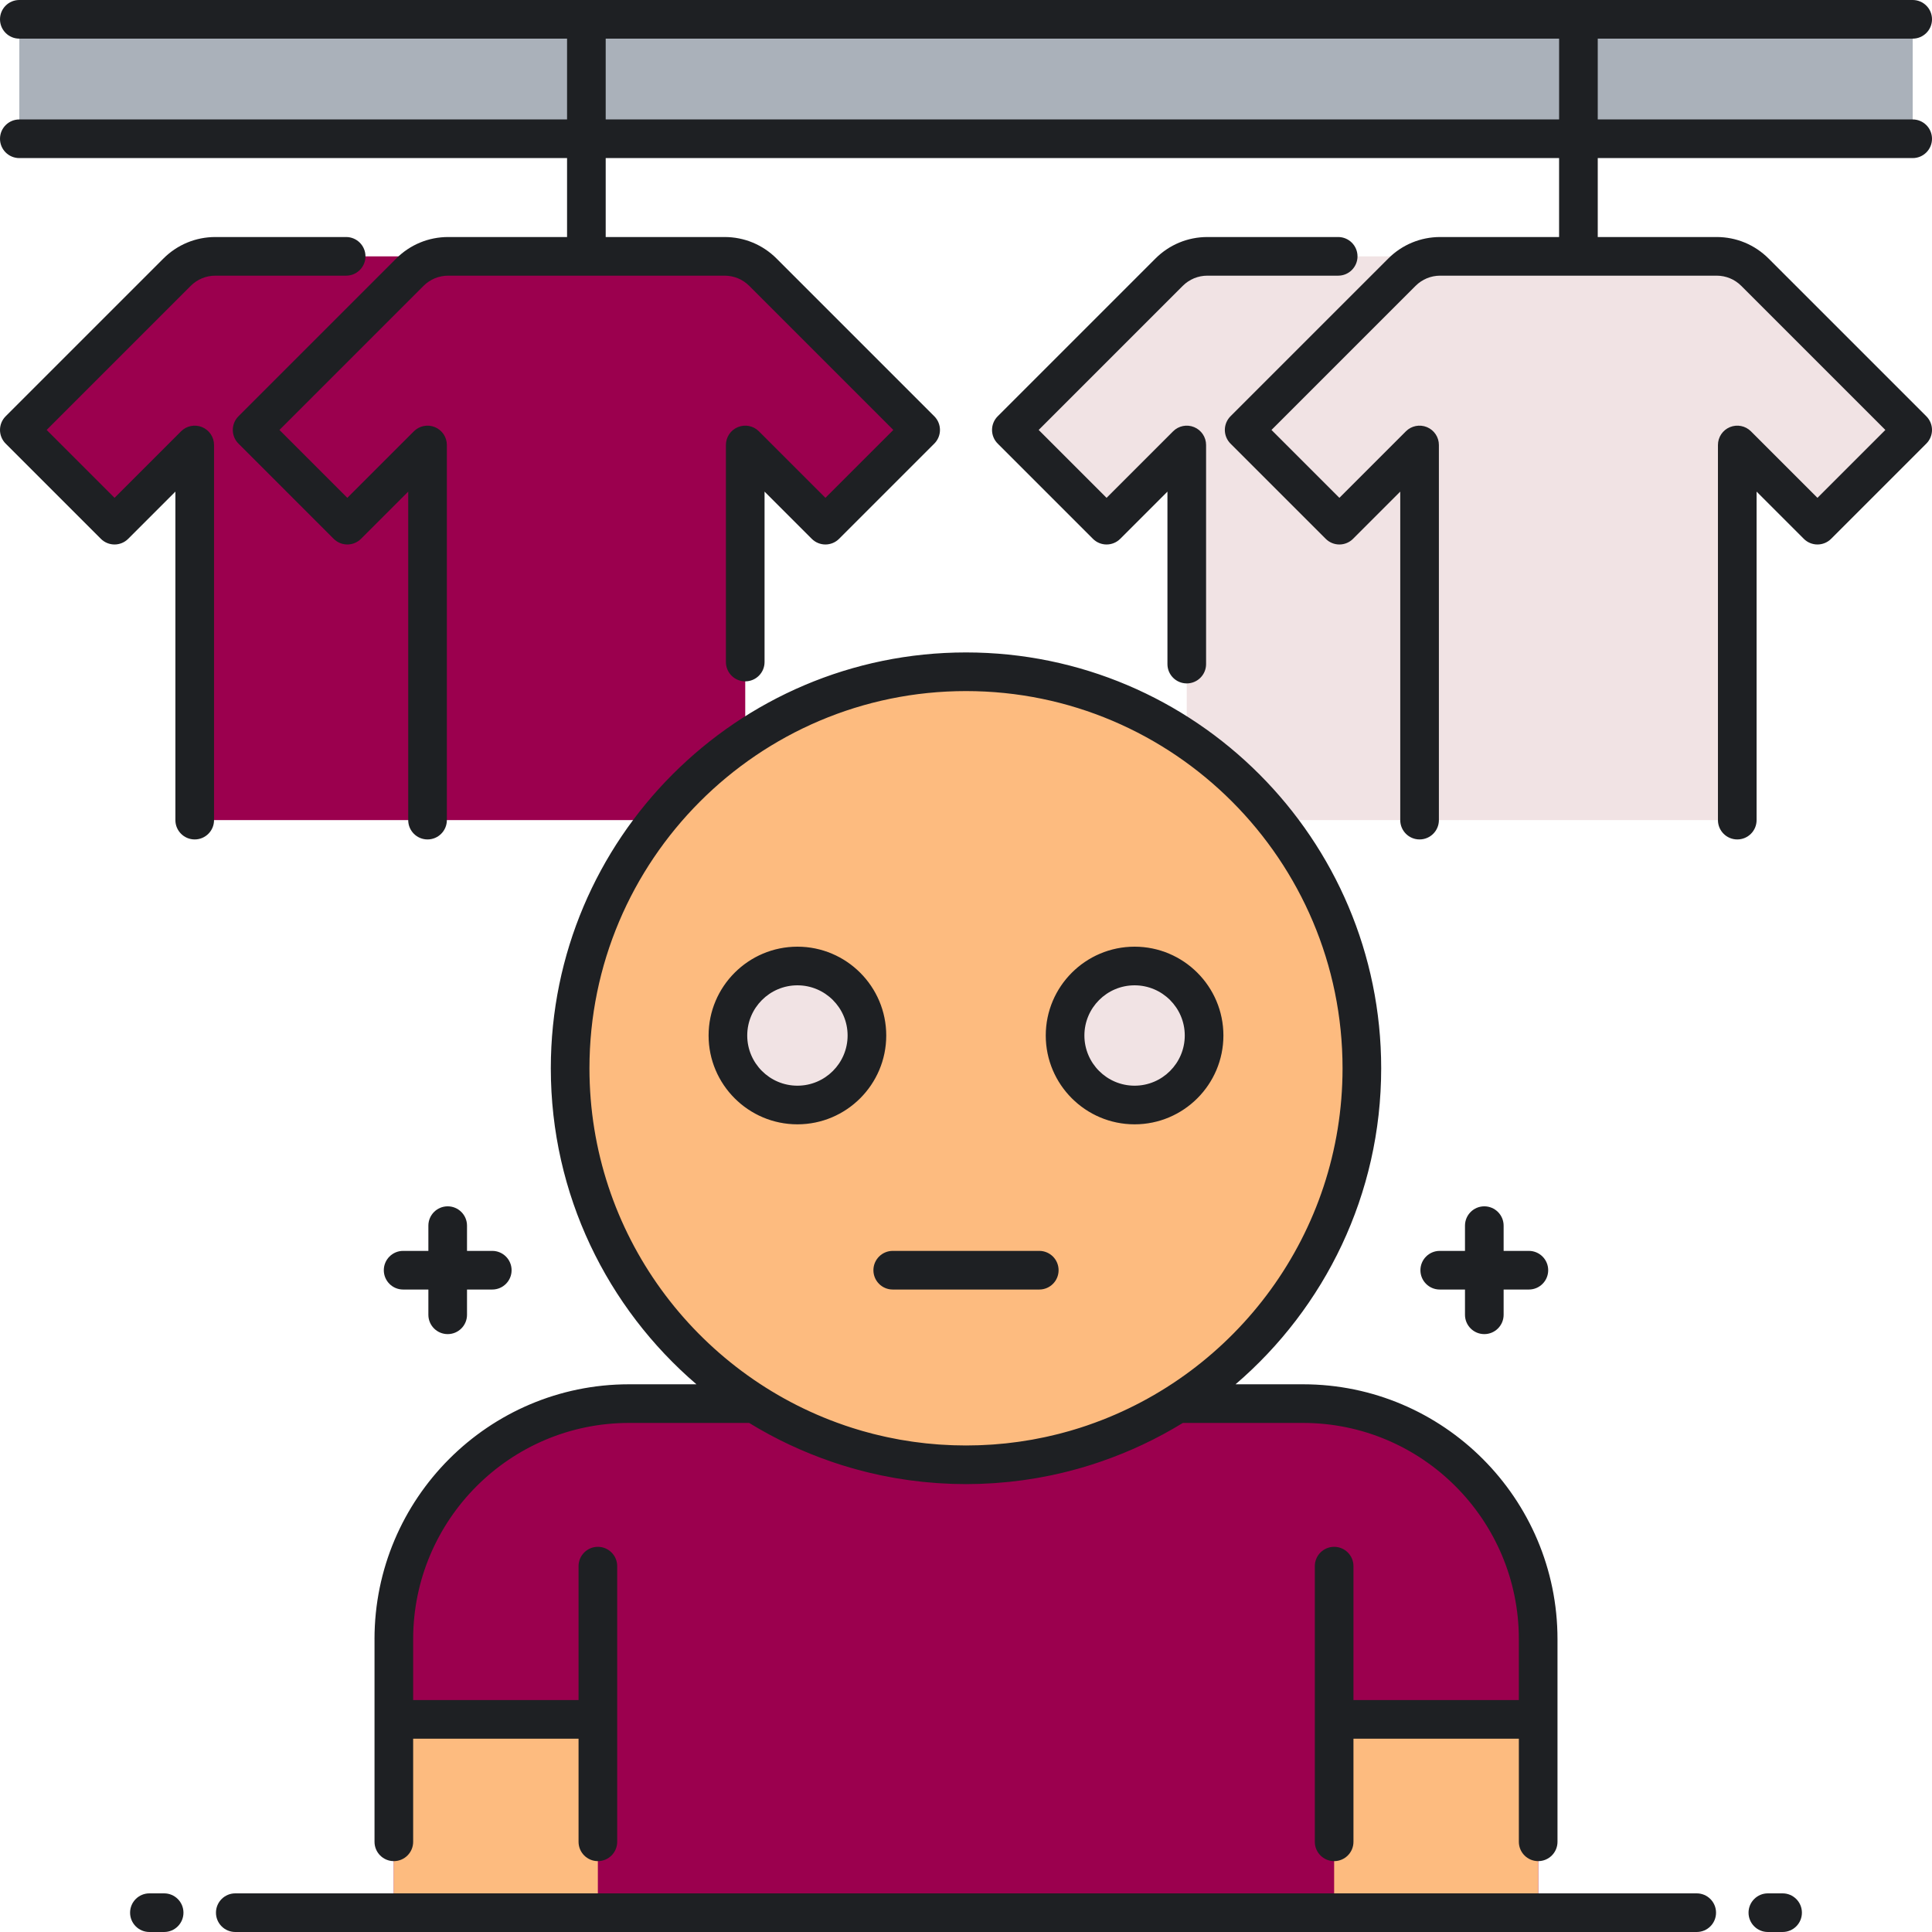
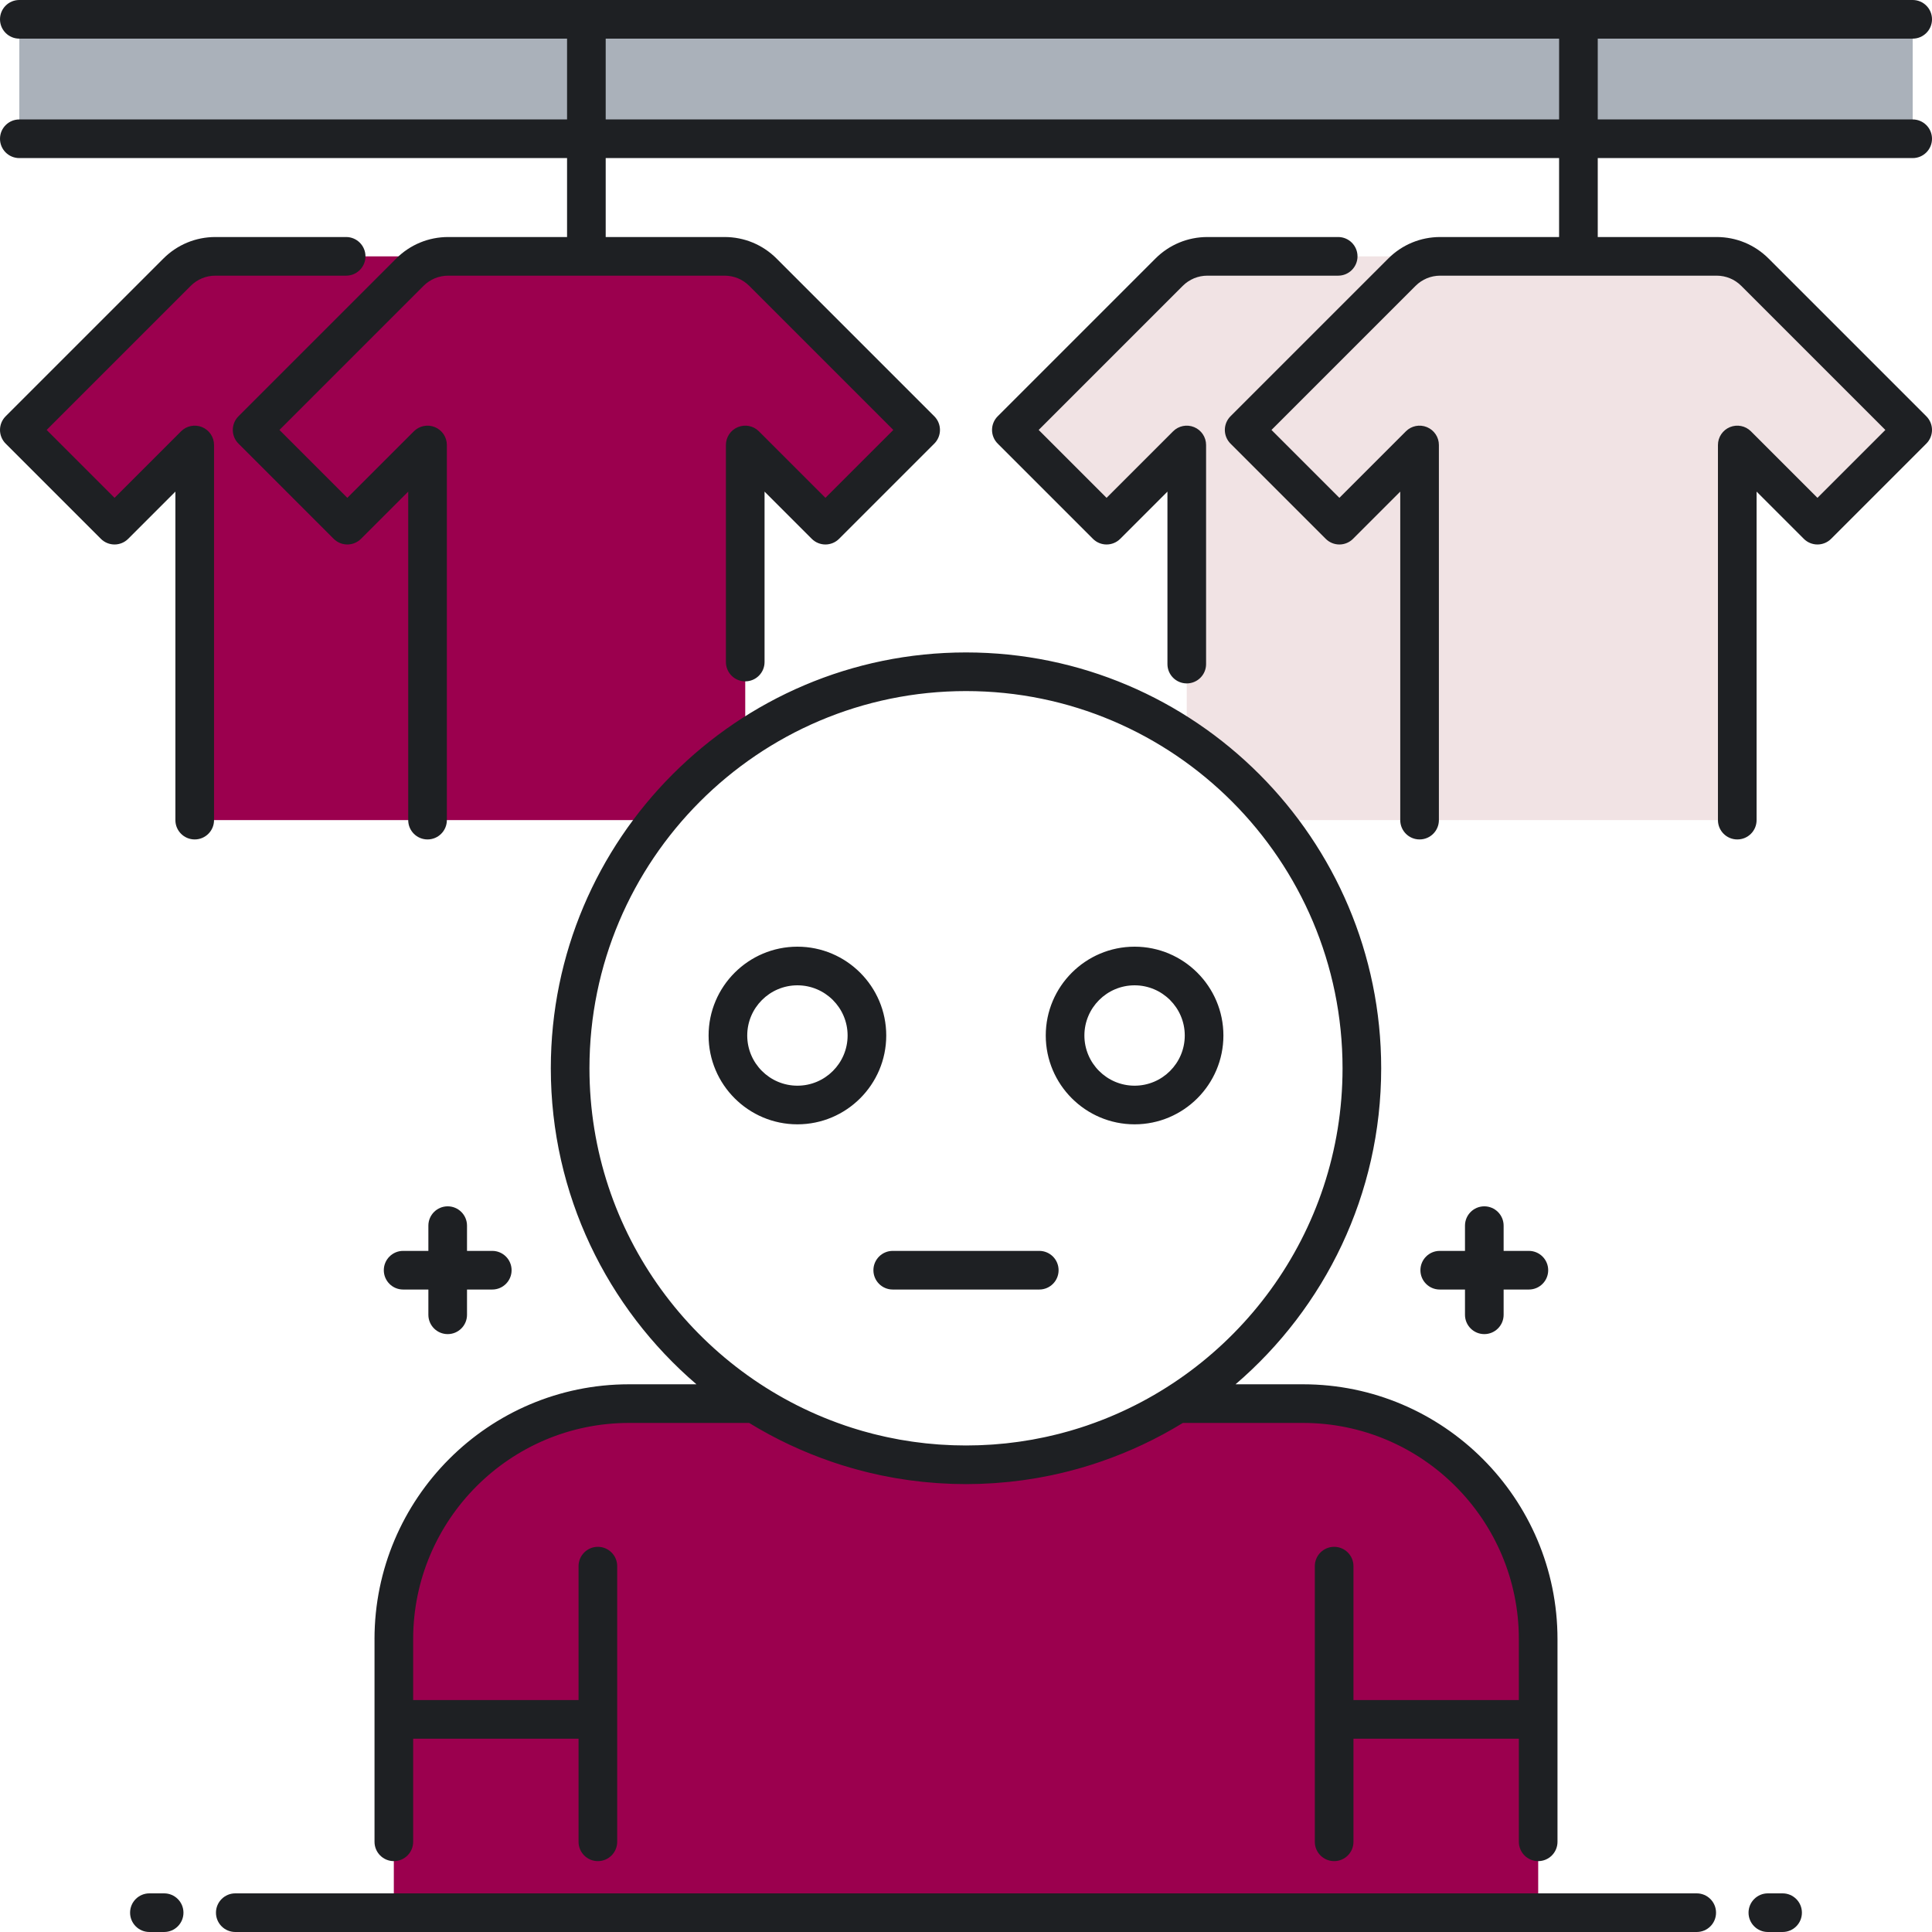
<svg xmlns="http://www.w3.org/2000/svg" width="120" height="120" viewBox="0 0 120 120" fill="none">
  <g clip-path="url(#clip0_2377_535298)">
    <path d="M109.003 16.908C108.372 16.277 107.515 15.922 106.622 15.922H74.995C74.102 15.922 73.245 16.277 72.614 16.908L62.817 26.705L68.731 32.619L73.711 27.638V45.906C75.778 47.299 77.62 48.999 79.176 50.939H88.171H107.905V27.638L112.885 32.619L118.8 26.705L109.003 16.908Z" fill="#F1E3E4" />
    <path d="M47.386 16.908C46.755 16.277 45.898 15.922 45.005 15.922H13.378C12.485 15.922 11.628 16.277 10.996 16.908L1.2 26.705L7.114 32.619L12.095 27.638V50.939H26.555H40.824C42.38 48.999 44.222 47.299 46.288 45.906V27.638L51.269 32.619L57.183 26.705L47.386 16.908Z" fill="#9B004E" />
    <path d="M80.932 87.181H73.125C69.327 89.587 64.826 90.981 60 90.981C55.174 90.981 50.673 89.587 46.876 87.181H39.068C31.001 87.181 24.461 93.732 24.461 101.812V118.8H95.54V101.812C95.54 93.732 89 87.181 80.932 87.181Z" fill="#9B004E" />
-     <path d="M37.134 106.794H24.46V118.8H37.134V106.794Z" fill="#FDBB7F" />
-     <path d="M95.539 106.794H82.866V118.8H95.539V106.794Z" fill="#FDBB7F" />
    <path d="M118.8 1.2H1.2V8.619H118.8V1.2Z" fill="#AAB1BA" />
-     <path d="M60 90.981C73.58 90.981 84.588 79.954 84.588 66.352C84.588 52.75 73.58 41.724 60 41.724C46.42 41.724 35.412 52.75 35.412 66.352C35.412 79.954 46.42 90.981 60 90.981Z" fill="#FDBB7F" />
-     <path d="M49.529 68.634C51.913 68.634 53.846 66.701 53.846 64.317C53.846 61.933 51.913 60 49.529 60C47.145 60 45.212 61.933 45.212 64.317C45.212 66.701 47.145 68.634 49.529 68.634Z" fill="#F1E3E4" />
-     <path d="M70.471 68.634C72.855 68.634 74.788 66.701 74.788 64.317C74.788 61.933 72.855 60 70.471 60C68.087 60 66.154 61.933 66.154 64.317C66.154 66.701 68.087 68.634 70.471 68.634Z" fill="#F1E3E4" />
    <path d="M106.586 118.8C106.586 119.463 106.049 120 105.386 120H14.614C13.951 120 13.414 119.463 13.414 118.8C13.414 118.137 13.951 117.6 14.614 117.6H105.386C106.049 117.6 106.586 118.137 106.586 118.8ZM10.195 117.6H9.28C8.617 117.6 8.08 118.137 8.08 118.8C8.08 119.463 8.617 120 9.28 120H10.195C10.857 120 11.395 119.463 11.395 118.8C11.395 118.137 10.857 117.6 10.195 117.6ZM110.72 117.6H109.805C109.143 117.6 108.605 118.137 108.605 118.8C108.605 119.463 109.143 120 109.805 120H110.72C111.383 120 111.92 119.463 111.92 118.8C111.92 118.137 111.383 117.6 110.72 117.6ZM27.807 74.927C27.145 74.927 26.607 75.464 26.607 76.127V77.695H25.039C24.376 77.695 23.839 78.233 23.839 78.895C23.839 79.558 24.376 80.095 25.039 80.095H26.607V81.664C26.607 82.327 27.145 82.864 27.807 82.864C28.47 82.864 29.007 82.327 29.007 81.664V80.095H30.576C31.238 80.095 31.776 79.558 31.776 78.895C31.776 78.233 31.238 77.695 30.576 77.695H29.007V76.127C29.007 75.465 28.47 74.927 27.807 74.927ZM92.193 74.927C91.53 74.927 90.993 75.464 90.993 76.127V77.695H89.424C88.762 77.695 88.225 78.233 88.225 78.895C88.225 79.558 88.762 80.095 89.424 80.095H90.993V81.664C90.993 82.327 91.53 82.864 92.193 82.864C92.855 82.864 93.393 82.327 93.393 81.664V80.095H94.961C95.624 80.095 96.161 79.558 96.161 78.895C96.161 78.233 95.624 77.695 94.961 77.695H93.393V76.127C93.393 75.465 92.855 74.927 92.193 74.927ZM13.378 17.122H21.5C22.162 17.122 22.7 16.585 22.7 15.922C22.7 15.259 22.162 14.722 21.5 14.722H13.378C12.158 14.722 11.011 15.197 10.148 16.06L0.351 25.856C0.126 26.081 0 26.386 0 26.705C0 27.023 0.126 27.328 0.351 27.553L6.265 33.467C6.734 33.936 7.494 33.936 7.962 33.467L10.894 30.535V50.939C10.894 51.602 11.432 52.139 12.094 52.139C12.757 52.139 13.294 51.602 13.294 50.939V27.638C13.294 27.153 13.002 26.715 12.554 26.53C12.106 26.344 11.589 26.446 11.246 26.79L7.114 30.922L2.897 26.705L11.845 17.757C12.254 17.347 12.799 17.122 13.378 17.122ZM74.995 17.122H83.117C83.779 17.122 84.317 16.585 84.317 15.922C84.317 15.259 83.779 14.722 83.117 14.722H74.995C73.775 14.722 72.628 15.197 71.765 16.06L61.969 25.856C61.744 26.081 61.617 26.386 61.617 26.705C61.617 27.023 61.744 27.328 61.969 27.553L67.883 33.467C68.352 33.936 69.111 33.936 69.58 33.467L72.512 30.535V41.248C72.512 41.911 73.049 42.448 73.712 42.448C74.374 42.448 74.912 41.911 74.912 41.248V27.638C74.912 27.153 74.619 26.715 74.171 26.53C73.723 26.344 73.207 26.446 72.863 26.79L68.731 30.922L64.514 26.705L73.462 17.757C73.871 17.347 74.416 17.122 74.995 17.122ZM99.239 9.819V14.722H106.622C107.842 14.722 108.989 15.197 109.852 16.06L119.648 25.856C119.874 26.081 120 26.386 120 26.705C120 27.023 119.873 27.328 119.648 27.553L113.734 33.467C113.266 33.936 112.506 33.936 112.037 33.467L109.105 30.535V50.939C109.105 51.602 108.568 52.139 107.905 52.139C107.243 52.139 106.705 51.602 106.705 50.939V27.638C106.705 27.153 106.998 26.715 107.446 26.53C107.894 26.344 108.411 26.446 108.754 26.79L112.886 30.922L117.103 26.705L108.155 17.757C107.745 17.347 107.201 17.122 106.622 17.122H89.455C88.876 17.122 88.332 17.347 87.922 17.757L78.974 26.705L83.191 30.922L87.323 26.79C87.666 26.446 88.183 26.344 88.631 26.53C89.079 26.715 89.372 27.153 89.372 27.638V50.939C89.372 51.602 88.834 52.139 88.172 52.139C87.509 52.139 86.972 51.602 86.972 50.939V30.535L84.04 33.467C83.815 33.692 83.51 33.819 83.191 33.819C82.873 33.819 82.568 33.692 82.343 33.467L76.428 27.553C76.203 27.328 76.077 27.023 76.077 26.705C76.077 26.386 76.204 26.081 76.428 25.856L86.225 16.06C87.088 15.197 88.235 14.722 89.455 14.722H96.838V9.819H37.621V14.722H45.005C46.225 14.722 47.372 15.197 48.235 16.06L58.031 25.856C58.256 26.081 58.383 26.386 58.383 26.705C58.383 27.023 58.256 27.328 58.031 27.553L52.117 33.467C51.648 33.936 50.889 33.936 50.42 33.467L47.488 30.535V41.12C47.488 41.783 46.951 42.32 46.288 42.32C45.626 42.32 45.088 41.783 45.088 41.12V27.638C45.088 27.153 45.381 26.715 45.829 26.53C46.277 26.344 46.794 26.446 47.137 26.79L51.269 30.922L55.486 26.705L46.538 17.757C46.128 17.347 45.584 17.122 45.005 17.122H27.838C27.259 17.122 26.715 17.347 26.305 17.757L17.357 26.705L21.574 30.922L25.706 26.79C26.049 26.446 26.566 26.344 27.014 26.53C27.462 26.715 27.755 27.153 27.755 27.638V50.939C27.755 51.602 27.217 52.139 26.555 52.139C25.892 52.139 25.355 51.602 25.355 50.939V30.535L22.423 33.467C22.198 33.692 21.893 33.819 21.574 33.819C21.256 33.819 20.951 33.692 20.725 33.467L14.811 27.553C14.586 27.328 14.46 27.023 14.46 26.705C14.46 26.386 14.586 26.081 14.811 25.856L24.608 16.06C25.471 15.197 26.618 14.722 27.838 14.722H35.221V9.819H1.2C0.537 9.819 0 9.282 0 8.619C0 7.956 0.537 7.419 1.2 7.419H35.221V2.4H1.2C0.537 2.4 0 1.863 0 1.2C0 0.537 0.537 0 1.2 0H118.8C119.463 0 120 0.537 120 1.2C120 1.863 119.463 2.4 118.8 2.4H99.239V7.419H118.8C119.463 7.419 120 7.956 120 8.619C120 9.282 119.463 9.819 118.8 9.819H99.239ZM96.839 2.4H37.621V7.419H96.839V2.4H96.839ZM23.261 101.812C23.261 93.083 30.352 85.981 39.068 85.981H43.258C37.725 81.24 34.212 74.2 34.212 66.352C34.212 52.11 45.781 40.524 60 40.524C74.219 40.524 85.788 52.11 85.788 66.352C85.788 74.2 82.275 81.24 76.742 85.981H80.932C89.648 85.981 96.739 93.083 96.739 101.812V114.398C96.739 115.061 96.202 115.598 95.539 115.598C94.877 115.598 94.339 115.061 94.339 114.398V107.994H84.066V114.398C84.066 115.061 83.529 115.598 82.866 115.598C82.204 115.598 81.666 115.061 81.666 114.398V97.276C81.666 96.613 82.204 96.076 82.866 96.076C83.529 96.076 84.066 96.613 84.066 97.276V105.594H94.339V101.812C94.339 94.406 88.325 88.381 80.932 88.381H73.469C71.856 89.372 70.146 90.173 68.372 90.783C68.294 90.809 68.216 90.836 68.138 90.862C67.993 90.91 67.848 90.959 67.702 91.004C67.537 91.056 67.371 91.105 67.205 91.154C67.068 91.194 66.93 91.232 66.793 91.27C66.625 91.316 66.457 91.36 66.287 91.403C66.195 91.426 66.103 91.449 66.011 91.471C65.815 91.518 65.618 91.562 65.421 91.605C65.364 91.617 65.307 91.63 65.251 91.642C64.991 91.696 64.73 91.746 64.468 91.792C64.418 91.801 64.367 91.809 64.316 91.817C64.097 91.854 63.877 91.889 63.655 91.92C63.592 91.929 63.529 91.939 63.466 91.947C63.206 91.982 62.945 92.014 62.683 92.041C62.677 92.042 62.671 92.043 62.666 92.043C62.396 92.071 62.124 92.094 61.852 92.113C61.787 92.118 61.721 92.122 61.655 92.126C61.447 92.139 61.239 92.15 61.03 92.158C60.955 92.161 60.881 92.164 60.806 92.167C60.539 92.175 60.27 92.181 60.001 92.181C59.731 92.181 59.462 92.175 59.195 92.167C59.12 92.164 59.045 92.161 58.971 92.158C58.762 92.15 58.553 92.139 58.346 92.126C58.28 92.122 58.214 92.118 58.149 92.113C57.877 92.094 57.605 92.071 57.335 92.043C57.33 92.043 57.324 92.042 57.318 92.041C57.056 92.014 56.795 91.982 56.535 91.947C56.472 91.938 56.409 91.929 56.346 91.92C56.124 91.889 55.904 91.855 55.685 91.817C55.634 91.808 55.583 91.801 55.533 91.792C55.271 91.746 55.01 91.696 54.75 91.642C54.693 91.63 54.637 91.617 54.58 91.605C54.383 91.562 54.186 91.518 53.99 91.471C53.898 91.449 53.806 91.426 53.714 91.403C53.544 91.36 53.376 91.316 53.208 91.27C53.07 91.232 52.933 91.194 52.796 91.154C52.63 91.105 52.464 91.056 52.299 91.004C52.153 90.959 52.008 90.91 51.863 90.862C51.785 90.836 51.707 90.809 51.629 90.783C49.855 90.173 48.145 89.372 46.532 88.381H39.069C31.676 88.381 25.662 94.406 25.662 101.812V105.594H35.935V97.276C35.935 96.613 36.472 96.076 37.135 96.076C37.797 96.076 38.335 96.613 38.335 97.276V114.398C38.335 115.061 37.797 115.598 37.135 115.598C36.472 115.598 35.935 115.061 35.935 114.398V107.994H25.662V114.398C25.662 115.061 25.124 115.598 24.462 115.598C23.799 115.598 23.262 115.061 23.262 114.398V101.812H23.261ZM52.416 88.516C52.454 88.529 52.492 88.543 52.531 88.556C52.667 88.602 52.805 88.647 52.943 88.691C53.042 88.722 53.141 88.752 53.239 88.782C53.355 88.817 53.47 88.852 53.587 88.886C53.793 88.945 54 89.001 54.208 89.054C54.289 89.075 54.372 89.094 54.454 89.114C54.619 89.154 54.784 89.193 54.95 89.23C55.024 89.246 55.098 89.263 55.172 89.278C55.409 89.328 55.646 89.375 55.884 89.418C55.898 89.42 55.912 89.422 55.925 89.425C56.156 89.466 56.388 89.502 56.621 89.536C56.68 89.544 56.74 89.553 56.799 89.561C57.013 89.59 57.227 89.617 57.442 89.641C57.477 89.644 57.512 89.649 57.548 89.653C57.796 89.679 58.045 89.701 58.295 89.719C58.348 89.723 58.401 89.725 58.454 89.729C58.653 89.742 58.852 89.752 59.052 89.76C59.119 89.763 59.187 89.766 59.254 89.768C59.502 89.776 59.751 89.781 60 89.781C60.249 89.781 60.498 89.776 60.746 89.768C60.813 89.766 60.881 89.763 60.948 89.76C61.148 89.752 61.347 89.742 61.546 89.729C61.599 89.725 61.652 89.723 61.705 89.719C61.955 89.701 62.204 89.679 62.452 89.653C62.488 89.649 62.523 89.644 62.558 89.641C62.773 89.617 62.987 89.59 63.201 89.561C63.26 89.553 63.32 89.544 63.379 89.536C63.612 89.502 63.844 89.466 64.075 89.425C64.088 89.422 64.102 89.42 64.116 89.418C64.354 89.375 64.591 89.328 64.828 89.278C64.902 89.263 64.976 89.246 65.05 89.23C65.216 89.193 65.381 89.154 65.546 89.114C65.628 89.094 65.711 89.075 65.792 89.054C66 89.001 66.207 88.945 66.413 88.886C66.529 88.852 66.645 88.817 66.761 88.782C66.859 88.752 66.958 88.722 67.057 88.691C67.195 88.647 67.333 88.603 67.469 88.556C67.508 88.543 67.546 88.529 67.584 88.516C76.769 85.354 83.388 76.613 83.388 66.352C83.388 53.434 72.896 42.924 60 42.924C47.104 42.924 36.612 53.434 36.612 66.352C36.612 76.613 43.231 85.354 52.416 88.516ZM44.012 64.317C44.012 61.275 46.487 58.8 49.529 58.8C52.571 58.8 55.046 61.275 55.046 64.317C55.046 67.359 52.571 69.834 49.529 69.834C46.487 69.834 44.012 67.359 44.012 64.317ZM46.412 64.317C46.412 66.036 47.81 67.434 49.529 67.434C51.248 67.434 52.646 66.036 52.646 64.317C52.646 62.598 51.248 61.2 49.529 61.2C47.81 61.2 46.412 62.598 46.412 64.317ZM64.954 64.317C64.954 61.275 67.429 58.8 70.471 58.8C73.513 58.8 75.988 61.275 75.988 64.317C75.988 67.359 73.513 69.834 70.471 69.834C67.429 69.834 64.954 67.359 64.954 64.317ZM67.354 64.317C67.354 66.036 68.752 67.434 70.471 67.434C72.19 67.434 73.588 66.036 73.588 64.317C73.588 62.598 72.19 61.2 70.471 61.2C68.752 61.2 67.354 62.598 67.354 64.317ZM54.249 78.895C54.249 79.558 54.786 80.095 55.449 80.095H64.551C65.214 80.095 65.751 79.558 65.751 78.895C65.751 78.233 65.214 77.695 64.551 77.695H55.449C54.786 77.695 54.249 78.233 54.249 78.895Z" fill="#1E2023" />
  </g>
  <defs>
    <clipPath id="clip0_2377_535298">
      <rect width="120" height="120" fill="white" />
    </clipPath>
  </defs>
</svg>